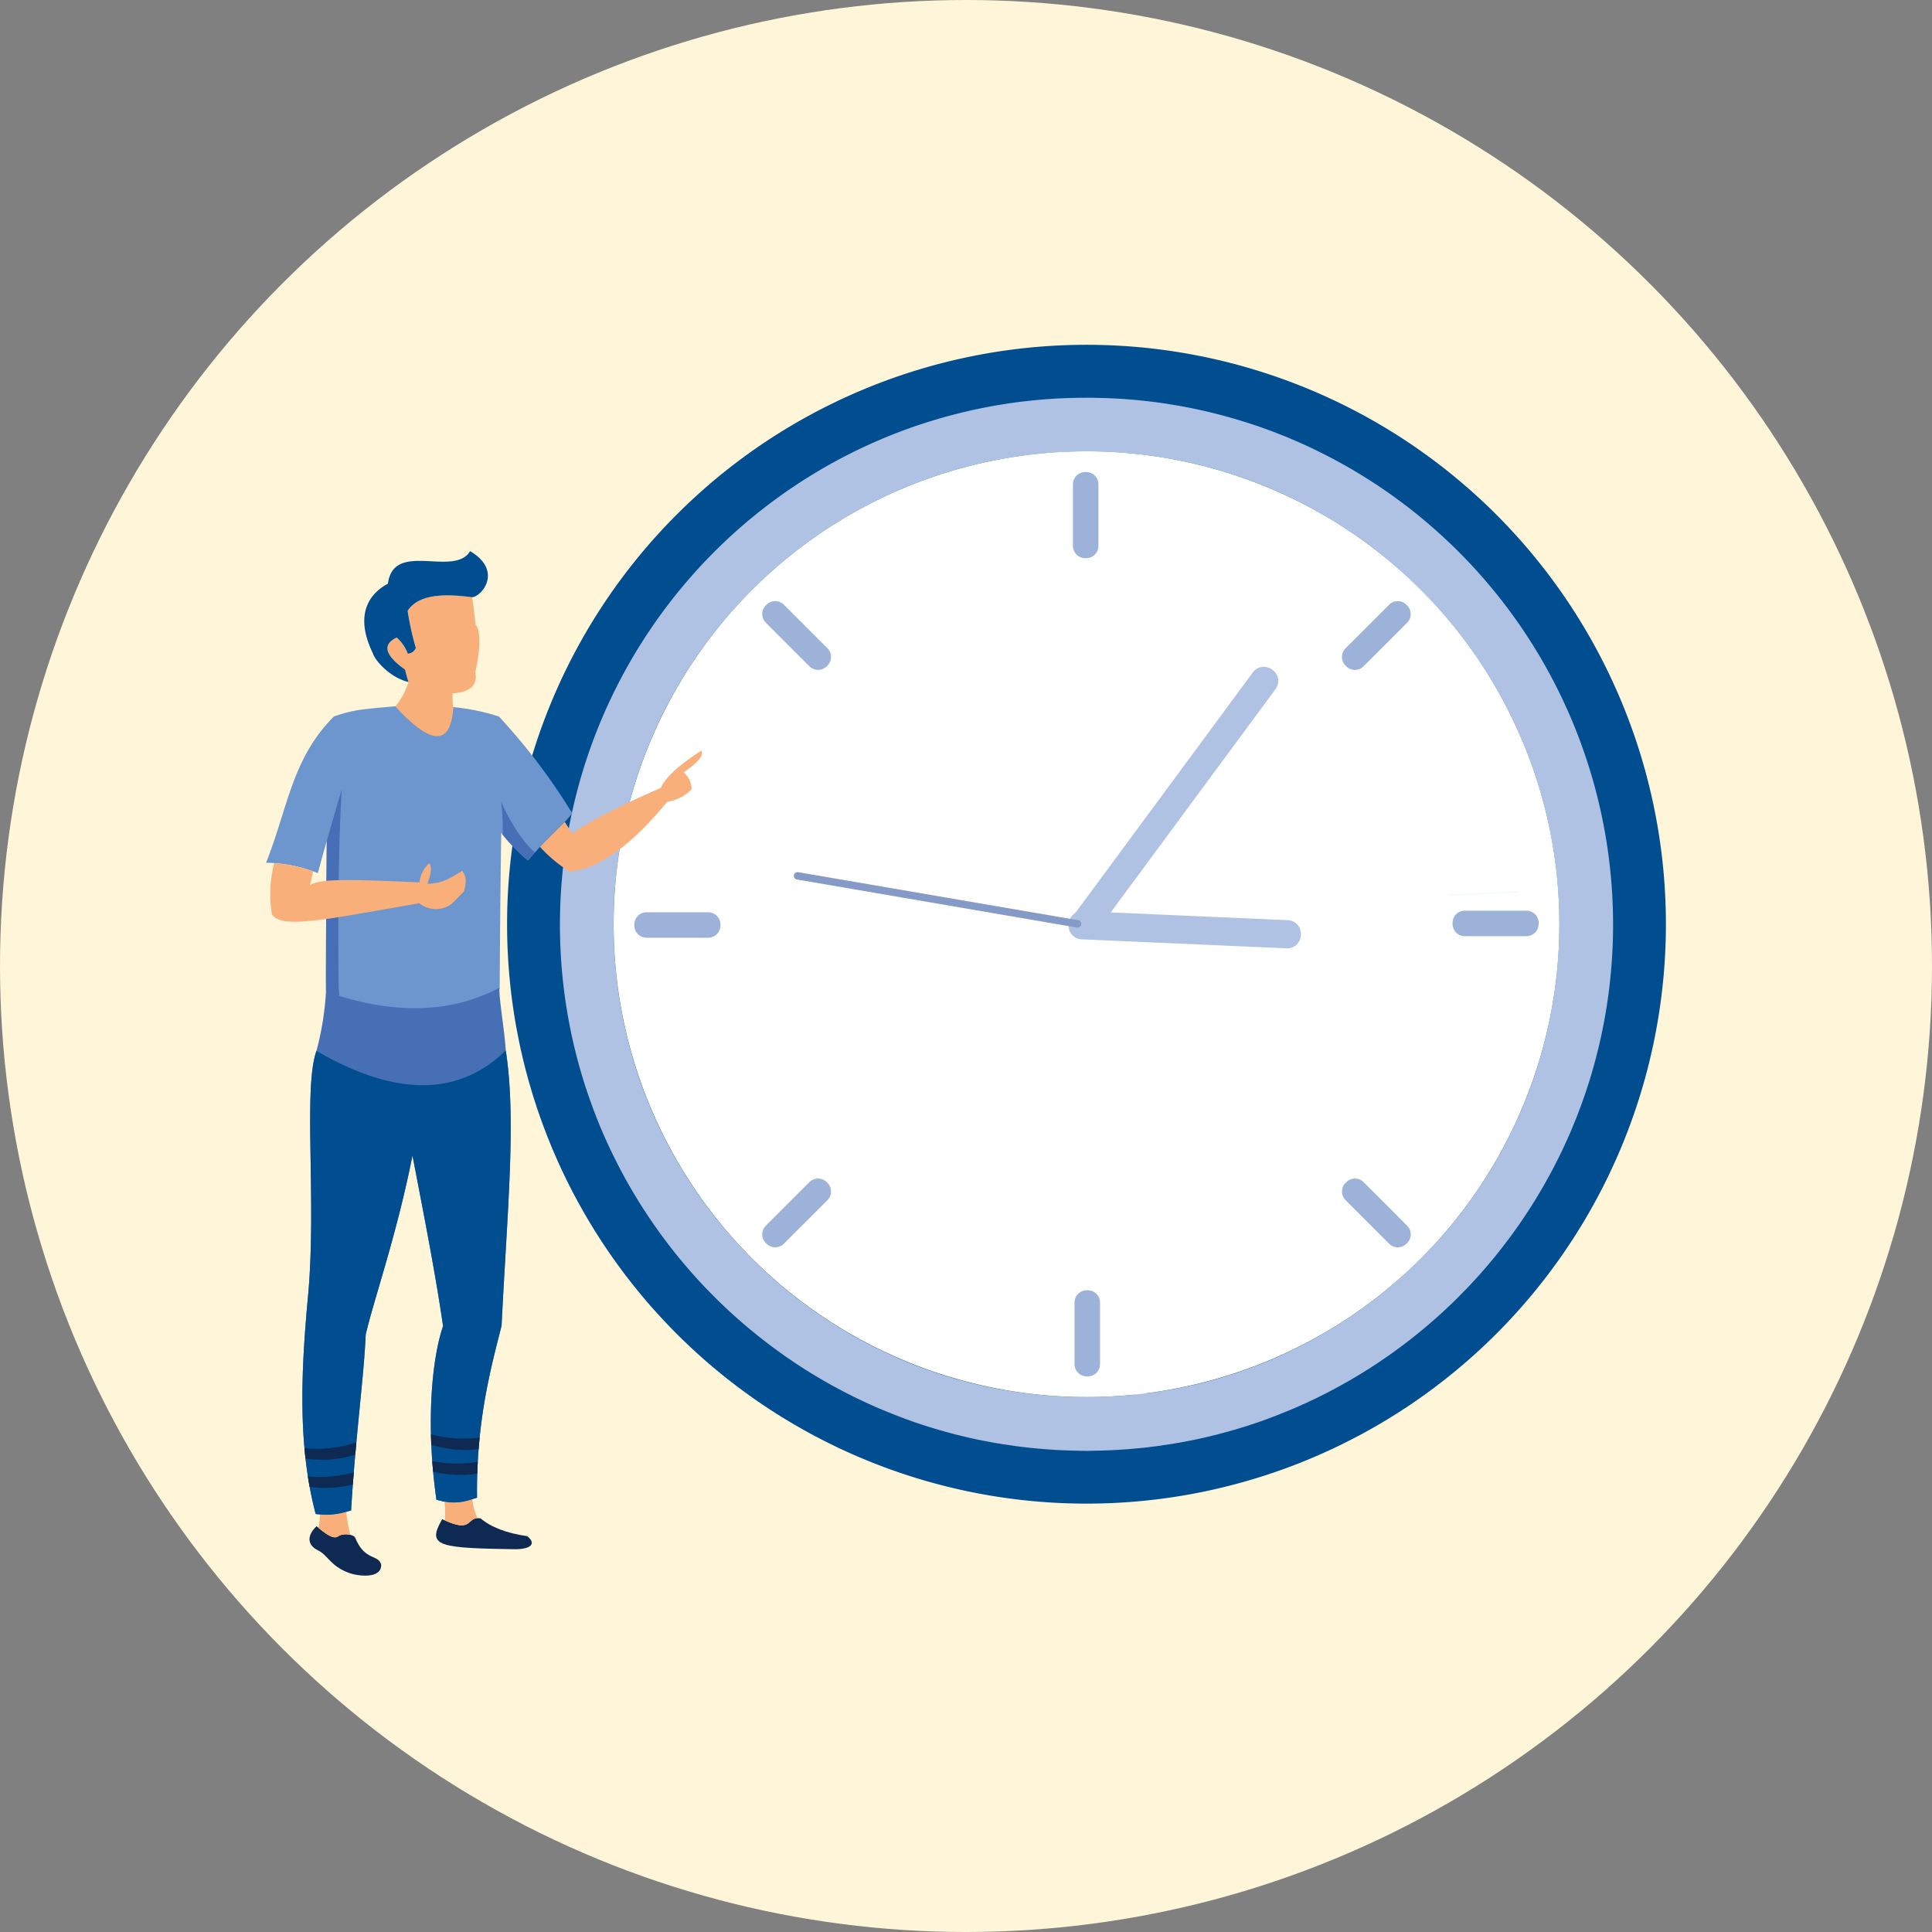
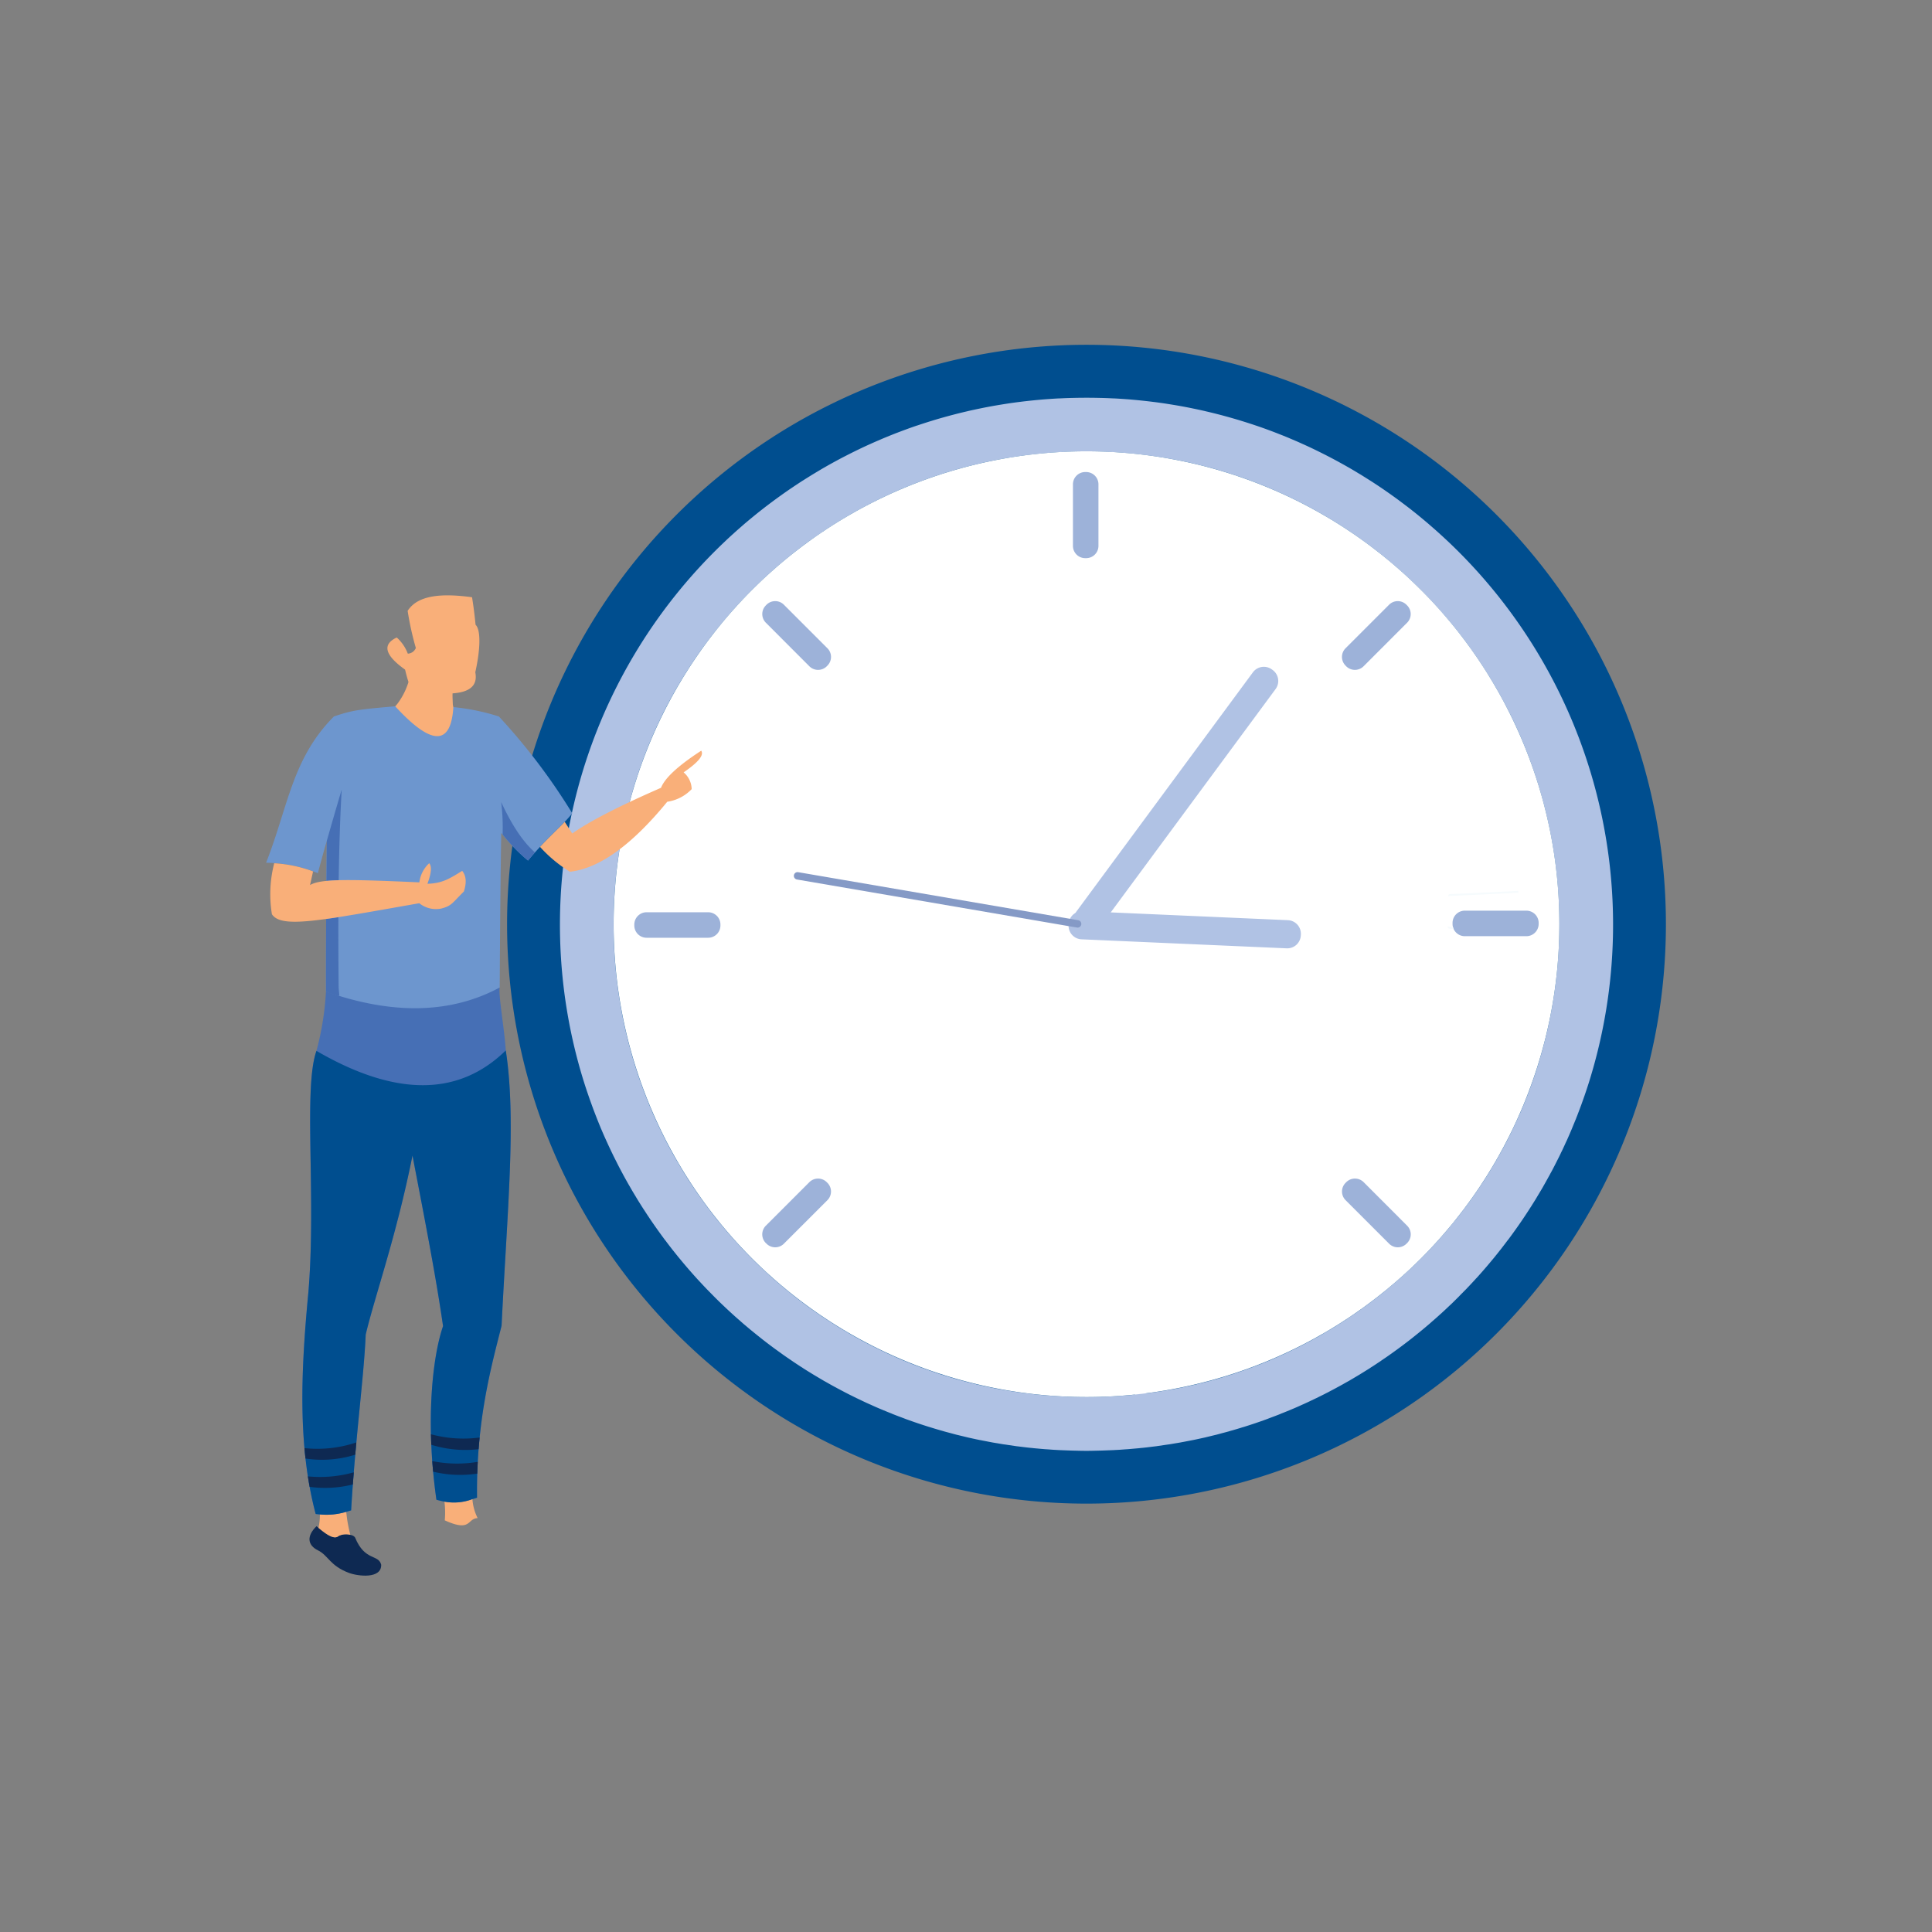
<svg xmlns="http://www.w3.org/2000/svg" width="334" height="334" viewBox="0 0 334 334">
  <rect x="0" y="0" width="334" height="334" fill="#808080" stroke="none" />
  <defs>
    <clipPath id="clip-path">
      <rect id="Rectangle_390" data-name="Rectangle 390" width="241.999" height="212.787" fill="none" />
    </clipPath>
  </defs>
  <g id="Groupe_1132" data-name="Groupe 1132" transform="translate(-269 -2001)">
-     <circle id="Ellipse_36" data-name="Ellipse 36" cx="167" cy="167" r="167" transform="translate(269 2001)" fill="#fff5d9" />
    <g id="Groupe_728" data-name="Groupe 728" transform="translate(315 2060.607)">
      <g id="Groupe_727" data-name="Groupe 727" clip-path="url(#clip-path)">
        <path id="Tracé_1142" data-name="Tracé 1142" d="M350.084,100.168A100.168,100.168,0,1,1,249.916,0,100.172,100.172,0,0,1,350.084,100.168" transform="translate(-108.085)" fill="#004e8f" fill-rule="evenodd" />
        <path id="Tracé_1143" data-name="Tracé 1143" d="M271.456,214.87c-.227,0-.453-.01-.68-.019l-1.5-.056c-.25-.009-.5-.019-.75-.038-.486-.019-.968-.057-1.449-.095-.241-.019-.481-.028-.717-.047-.571-.047-1.138-.1-1.709-.151-.137-.01-.274-.029-.415-.047-.7-.057-1.4-.151-2.1-.236-.189-.019-.378-.047-.566-.066l-1.534-.227c-.241-.038-.477-.075-.717-.1-.472-.075-.94-.161-1.407-.236-.236-.038-.472-.076-.708-.123-.515-.094-1.024-.2-1.53-.293-.179-.038-.354-.075-.529-.1-.684-.141-1.364-.292-2.044-.443l-.34-.085c-.566-.132-1.128-.273-1.69-.406l-.628-.17c-.472-.132-.944-.246-1.411-.378-.222-.066-.439-.132-.651-.189-.491-.142-.977-.284-1.463-.435-.179-.056-.354-.113-.529-.16q-1.99-.623-3.937-1.331c-.175-.066-.349-.132-.519-.2-.477-.179-.949-.349-1.421-.538-.2-.075-.4-.151-.6-.246-.463-.179-.921-.368-1.378-.557-.184-.075-.364-.151-.543-.226-.566-.236-1.128-.482-1.69-.746l-.184-.075c-.637-.283-1.265-.585-1.9-.888-.118-.057-.236-.113-.359-.17-.5-.246-.991-.491-1.482-.736-.175-.094-.345-.179-.515-.265-.453-.245-.9-.472-1.355-.718-.161-.094-.326-.179-.491-.264-.5-.273-.991-.548-1.478-.83l-.311-.17q-.914-.538-1.813-1.076l-.047-.028c-.566-.349-1.128-.689-1.685-1.048-.137-.095-.274-.189-.406-.264-.444-.283-.887-.586-1.322-.869l-.463-.321c-.444-.3-.887-.6-1.331-.916-.113-.085-.231-.161-.349-.255-1.123-.793-2.233-1.624-3.318-2.474-.1-.085-.213-.17-.316-.255-.43-.34-.854-.68-1.275-1.029-.142-.113-.283-.227-.42-.34-.406-.34-.807-.68-1.213-1.02-.118-.113-.241-.208-.359-.321-.5-.434-1-.869-1.492-1.322l-.024-.019c-.524-.481-1.048-.963-1.558-1.454-.056-.057-.109-.1-.16-.151-.439-.416-.869-.841-1.293-1.265-.118-.113-.236-.236-.354-.359-.373-.378-.746-.755-1.114-1.133-.118-.122-.226-.245-.344-.359-.406-.434-.812-.869-1.213-1.3l-.17-.189q-1.4-1.544-2.728-3.153l-.284-.34c-.34-.416-.679-.84-1.015-1.265-.109-.132-.217-.265-.321-.406-.34-.435-.67-.869-1-1.312-.085-.1-.17-.208-.25-.321q-1.239-1.671-2.4-3.38l-.227-.34c-.307-.453-.6-.916-.906-1.378-.1-.151-.194-.3-.293-.453-.283-.453-.562-.888-.835-1.341-.09-.151-.175-.283-.26-.434-.335-.548-.666-1.1-.982-1.662l-.056-.094c-.349-.6-.7-1.227-1.034-1.841-.052-.085-.1-.189-.151-.283-.269-.5-.543-1.01-.807-1.529-.085-.161-.17-.331-.25-.5-.231-.453-.463-.906-.68-1.359-.085-.179-.175-.359-.255-.529-.241-.51-.486-1.019-.722-1.548-.047-.095-.1-.208-.142-.312-.292-.633-.576-1.284-.849-1.935l-.052-.114c-.246-.6-.491-1.189-.727-1.794-.066-.17-.132-.34-.2-.51-.184-.481-.368-.953-.543-1.435-.071-.189-.142-.387-.212-.586-.179-.491-.349-.972-.519-1.463-.056-.17-.113-.331-.17-.5-.226-.661-.443-1.331-.651-2a91.19,91.19,0,0,1,24.462-93.248l0,0c.387-.373.783-.736,1.18-1.1l.165-.146c.482-.439.972-.873,1.463-1.3l.165-.146c.5-.434,1.005-.859,1.52-1.284l.132-.109c.529-.434,1.057-.864,1.6-1.289l.085-.066q.828-.651,1.671-1.279l.057-.043q.864-.644,1.742-1.27l.038-.028q.864-.616,1.742-1.208l.1-.066q.85-.573,1.7-1.123l.165-.1c.557-.354,1.114-.7,1.676-1.048l.2-.118c.552-.335,1.114-.67,1.676-1l.213-.118c.562-.326,1.128-.637,1.695-.949l.226-.123c.566-.307,1.138-.609,1.714-.9l.226-.118c.576-.293,1.152-.581,1.737-.864l.236-.114c.585-.283,1.175-.557,1.775-.83l.208-.09c.6-.278,1.213-.538,1.822-.8l.193-.085c.623-.26,1.246-.519,1.874-.765l.165-.066c.647-.255,1.3-.5,1.959-.746l.09-.033c.685-.25,1.374-.5,2.068-.727l.009,0c.7-.236,1.4-.463,2.105-.685l.071-.019c.684-.213,1.369-.42,2.058-.614l.123-.033c.67-.189,1.345-.373,2.025-.548l.179-.047c.656-.17,1.322-.331,1.987-.482l.222-.057q.977-.22,1.968-.425l.255-.052c.651-.132,1.308-.26,1.964-.378l.255-.047q.992-.17,1.983-.326l.264-.043c.666-.1,1.327-.193,2-.278l.264-.033c.675-.085,1.35-.16,2.025-.231l.241-.024c.689-.071,1.383-.132,2.072-.189l.208-.014c.713-.052,1.425-.1,2.143-.137l.151,0c.736-.038,1.478-.066,2.219-.085l.094,0q1.161-.028,2.323-.028t2.322.028l.095,0c.741.019,1.482.047,2.219.085l.151,0c.718.038,1.43.085,2.143.137l.208.014c.694.056,1.383.118,2.072.189l.241.024c.675.071,1.35.146,2.02.231l.274.033c.671.085,1.331.179,1.992.278l.264.043q.992.156,1.983.326l.255.047c.661.118,1.312.246,1.973.378l.245.052c.661.137,1.322.278,1.964.425l.227.057q.991.227,1.983.482l.189.047c.68.175,1.35.359,2.02.548l.122.033c.689.2,1.379.4,2.059.614l.066.019c.708.222,1.416.448,2.115.685v0c.7.231,1.388.477,2.077.727l.085.033c.661.241,1.312.491,1.954.746l.17.066c.623.245,1.256.5,1.869.765l.2.085c.614.26,1.218.519,1.822.8l.208.09c.6.273,1.19.547,1.775.83l.236.114c.576.283,1.161.571,1.737.864l.227.118c.576.293,1.142.595,1.709.9l.227.123c.566.311,1.133.623,1.7.949l.208.118c.566.326,1.133.661,1.68,1l.208.118q.835.517,1.671,1.048l.16.1c.576.368,1.142.741,1.709,1.123l.1.066c.585.4,1.161.8,1.737,1.208l.038.028c.585.415,1.171.84,1.737,1.27l.056.043c.566.42,1.123.845,1.681,1.279l.076.066c.547.425,1.076.854,1.6,1.289l.132.109c.51.425,1.02.849,1.51,1.284l.17.146c.491.425.982.859,1.463,1.3l.161.146c.4.364.793.727,1.189,1.1v0a91.157,91.157,0,0,1,24.461,93.248c-.208.67-.425,1.341-.651,2-.057.17-.113.33-.17.5-.17.491-.34.972-.519,1.463-.066.2-.142.4-.217.586-.17.481-.359.953-.538,1.435-.066.17-.142.34-.2.51-.245.6-.491,1.189-.737,1.794l-.047.114c-.274.651-.557,1.3-.84,1.935-.056.1-.1.217-.151.312-.236.519-.472,1.038-.717,1.548-.095.17-.17.349-.255.529-.217.453-.453.906-.68,1.359-.085.17-.17.34-.255.5-.264.519-.529,1.029-.812,1.529a2.665,2.665,0,0,1-.151.283c-.34.614-.68,1.237-1.029,1.841l-.047.094c-.33.566-.661,1.114-.991,1.662-.085.151-.17.283-.255.434-.284.453-.557.888-.84,1.341-.1.151-.2.3-.292.453-.3.462-.6.925-.906,1.378l-.227.34q-1.161,1.713-2.4,3.38c-.085.113-.17.217-.255.321-.331.443-.661.878-1,1.312-.1.141-.217.273-.321.406-.331.425-.67.849-1.01,1.265l-.283.34c-.888,1.076-1.794,2.124-2.728,3.153a1.128,1.128,0,0,0-.179.189c-.4.434-.8.869-1.209,1.3-.113.114-.227.236-.34.359-.378.378-.746.755-1.123,1.133-.113.123-.226.246-.349.359-.425.425-.85.85-1.284,1.265-.057.047-.113.094-.17.151-.51.491-1.039.982-1.558,1.454l-.028.019c-.491.453-.982.888-1.492,1.322-.113.113-.236.208-.359.321-.4.34-.8.68-1.208,1.02-.132.113-.283.226-.415.34-.425.349-.85.689-1.275,1.029-.1.085-.217.17-.321.255-1.086.85-2.2,1.68-3.314,2.474-.123.094-.246.17-.359.255-.434.312-.888.614-1.331.916l-.463.321c-.434.283-.869.585-1.322.869-.132.075-.264.17-.4.264-.566.349-1.123.7-1.69,1.048l-.047.028c-.595.359-1.208.718-1.813,1.076l-.312.17c-.491.283-.982.557-1.482.83-.161.085-.321.17-.491.264-.444.246-.9.472-1.35.718-.17.085-.349.17-.519.265-.491.245-.982.491-1.482.736-.123.056-.236.113-.359.17-.633.3-1.256.6-1.9.888l-.18.075c-.557.264-1.123.51-1.69.746l-.538.226c-.462.189-.916.378-1.388.557a5.707,5.707,0,0,1-.6.246c-.472.189-.944.359-1.416.538-.17.066-.34.132-.519.2q-1.94.708-3.937,1.331c-.17.047-.359.1-.529.16-.491.151-.972.293-1.463.435-.218.056-.435.122-.652.189-.472.132-.944.245-1.416.378l-.623.17c-.566.132-1.124.274-1.69.406l-.339.085c-.68.151-1.36.3-2.049.443-.17.028-.34.066-.519.1-.51.095-1.02.2-1.539.293-.227.047-.472.085-.7.123-.472.075-.944.161-1.406.236-.236.028-.482.066-.727.1l-1.529.227c-.189.019-.378.047-.566.066-.694.085-1.4.179-2.1.236-.142.019-.279.038-.415.047-.566.047-1.138.1-1.709.151-.236.019-.477.028-.713.047-.486.038-.968.076-1.454.095-.25.019-.5.028-.751.038l-1.492.056c-.231.009-.458.019-.684.019-.718.019-1.435.038-2.157.038s-1.44-.019-2.157-.038m75.957-126.2c-.066-.142-.132-.278-.2-.416-.519-1.076-1.067-2.138-1.633-3.181-.075-.142-.151-.283-.226-.42-.227-.411-.453-.817-.68-1.222-.076-.123-.142-.246-.208-.373-.3-.51-.6-1.015-.906-1.52-.057-.085-.1-.175-.151-.26-.265-.42-.529-.835-.793-1.251-.094-.146-.179-.293-.283-.439-.255-.4-.51-.8-.784-1.2-.066-.1-.122-.2-.2-.293-.321-.481-.652-.958-.982-1.426l-.283-.382c-.245-.363-.51-.722-.774-1.076-.113-.142-.208-.288-.321-.425-.34-.463-.7-.921-1.057-1.374l-.095-.118c-.321-.415-.661-.826-.991-1.237-.123-.151-.245-.3-.368-.448-.264-.321-.538-.637-.812-.958-.113-.132-.227-.269-.349-.406-.368-.42-.746-.84-1.114-1.26-.1-.118-.217-.231-.331-.349-.283-.316-.566-.628-.868-.935-.142-.151-.283-.3-.425-.448-.3-.316-.613-.633-.916-.944L331.353,66c-.4-.392-.793-.783-1.2-1.166-.132-.137-.283-.269-.415-.4-.3-.274-.585-.548-.887-.817-.151-.142-.3-.278-.453-.416-.406-.373-.831-.746-1.246-1.109-.075-.071-.17-.146-.255-.217-.349-.307-.717-.609-1.076-.911l-.482-.4c-.311-.25-.623-.5-.944-.755-.142-.118-.293-.236-.435-.354-.434-.34-.878-.68-1.322-1.005-.151-.113-.3-.222-.443-.335-.331-.236-.652-.472-.973-.708-.18-.127-.359-.25-.529-.378-.368-.255-.736-.51-1.095-.76-.113-.075-.227-.156-.34-.231-.472-.312-.935-.618-1.407-.92-.161-.109-.331-.217-.5-.321q-.51-.326-1.02-.637c-.17-.109-.349-.212-.519-.316-.481-.293-.972-.581-1.454-.864-.1-.056-.217-.113-.312-.175-.4-.231-.812-.453-1.209-.675-.189-.1-.378-.2-.566-.3-.359-.2-.737-.4-1.1-.59-.16-.08-.311-.156-.462-.236-.51-.26-1.01-.51-1.52-.755-.161-.076-.312-.151-.472-.227-.387-.179-.765-.363-1.161-.538-.17-.08-.359-.165-.538-.245-.443-.2-.9-.4-1.35-.59-.095-.042-.189-.085-.283-.123q-.793-.333-1.586-.651c-.189-.071-.359-.142-.548-.213-.4-.156-.793-.3-1.19-.448-.17-.066-.34-.132-.519-.194-.538-.2-1.086-.392-1.633-.576-.113-.043-.245-.08-.359-.118-.453-.151-.906-.3-1.359-.444-.189-.056-.378-.118-.566-.175-.435-.132-.869-.264-1.3-.387-.151-.047-.284-.085-.435-.127-.566-.16-1.133-.316-1.7-.458-.151-.042-.312-.08-.472-.118-.434-.113-.888-.222-1.331-.326-.179-.043-.359-.09-.538-.127-.538-.123-1.076-.241-1.605-.354-.056-.009-.113-.024-.179-.033-.585-.123-1.18-.231-1.766-.34-.17-.028-.359-.061-.529-.095-.453-.08-.906-.151-1.369-.222-.161-.028-.331-.056-.5-.08-.6-.09-1.194-.174-1.8-.255-.113-.014-.222-.023-.335-.038-.51-.061-1.015-.118-1.524-.175l-.538-.057c-.51-.047-1.02-.09-1.529-.132-.118-.009-.231-.024-.349-.028-.614-.047-1.232-.085-1.846-.118-.165-.009-.326-.014-.491-.024q-.722-.035-1.445-.056l-.534-.014c-.628-.009-1.26-.024-1.893-.024s-1.26.009-1.893.024l-.533.014q-.722.021-1.445.056c-.161.009-.325.014-.491.024-.614.033-1.232.071-1.846.118-.118,0-.231.019-.349.028-.51.043-1.02.085-1.525.132l-.543.057c-.51.052-1.015.113-1.525.175-.113.014-.222.023-.34.038-.6.08-1.2.165-1.794.255-.166.024-.335.052-.5.08-.453.071-.911.142-1.364.222-.175.033-.359.066-.534.095-.595.109-1.185.217-1.77.34l-.165.033c-.543.113-1.076.231-1.614.354-.179.038-.359.085-.543.127q-.666.156-1.331.326c-.156.038-.312.076-.467.118-.566.142-1.133.3-1.7.458-.142.043-.283.08-.43.127-.434.123-.869.255-1.308.387-.189.057-.378.118-.566.175-.448.146-.9.293-1.355.444-.118.038-.241.076-.359.118-.548.184-1.09.378-1.633.576-.175.061-.349.128-.524.194-.4.146-.793.293-1.185.448-.184.071-.364.142-.543.213-.534.212-1.067.43-1.6.651-.09.038-.179.08-.274.123-.453.189-.906.387-1.355.59-.179.08-.363.165-.543.245-.387.175-.769.359-1.152.538-.161.076-.321.151-.477.227-.51.245-1.015.5-1.52.755-.151.08-.307.156-.462.236-.368.193-.736.392-1.11.59-.184.1-.373.2-.557.3-.406.222-.807.444-1.213.675-.1.061-.208.118-.312.175-.486.283-.972.571-1.454.864-.174.1-.344.208-.514.316-.344.208-.684.42-1.024.637-.166.1-.335.212-.5.321q-.708.453-1.4.92c-.113.075-.227.156-.34.231-.363.25-.732.505-1.1.76L226,57.4c-.326.236-.647.472-.973.708-.146.113-.3.222-.443.335-.444.326-.883.666-1.317,1.005-.146.118-.3.236-.444.354-.316.25-.628.505-.939.755l-.482.4c-.359.3-.718.6-1.076.911-.085.071-.17.146-.255.217-.425.364-.84.736-1.251,1.109-.156.137-.307.278-.453.416-.3.269-.585.543-.878.817-.142.132-.278.264-.425.4-.4.382-.8.774-1.194,1.166-.1.1-.2.208-.307.312-.307.312-.613.628-.92.944-.142.146-.283.3-.425.448-.3.307-.585.618-.873.935-.109.118-.217.231-.326.349-.378.42-.746.84-1.114,1.26l-.349.406c-.274.321-.543.637-.807.958-.127.146-.25.3-.373.448-.335.411-.665.821-1,1.237l-.095.118c-.359.453-.708.911-1.053,1.374-.1.137-.212.283-.316.425-.264.354-.529.713-.788,1.076-.09.127-.184.255-.274.382-.331.467-.661.944-.987,1.426-.066.095-.132.194-.194.293-.269.4-.533.8-.788,1.2-.095.146-.189.293-.288.439-.26.415-.519.831-.774,1.251-.052.085-.109.175-.165.26-.3.5-.6,1.01-.9,1.52-.071.127-.142.25-.213.373-.231.406-.458.812-.68,1.222-.08.137-.156.278-.231.42q-.85,1.565-1.629,3.181c-.066.137-.132.274-.2.416a82.01,82.01,0,0,0-3.7,61.276c.056.161.113.321.165.482.146.425.3.85.448,1.265.071.189.137.378.208.566.151.415.307.831.467,1.227l.2.51c.212.548.439,1.1.67,1.643l.019.047,0,.009c.236.557.477,1.114.722,1.662l.241.51c.175.387.354.774.534,1.152.094.2.189.4.288.585.175.378.359.737.538,1.1.095.189.184.368.279.547.25.491.51.982.769,1.463l.095.179c.279.51.557,1,.845,1.51.1.179.212.359.321.548.2.34.4.68.6,1.02.118.189.231.387.354.586.2.33.411.661.623,1,.113.179.231.359.344.548.283.425.562.85.85,1.284l.222.321c.3.453.6.888.916,1.322.123.189.255.359.382.538.222.311.449.613.675.935.141.189.288.378.43.566.226.3.458.6.684.9.142.179.283.359.42.538.292.378.59.736.892,1.1.132.16.274.33.411.5.307.368.614.736.93,1.1.156.189.316.359.472.548.241.264.477.529.718.8.165.189.335.368.5.557.245.264.5.538.746.8.16.17.326.349.486.51.321.34.651.671.982,1.01.151.151.307.3.462.463.335.331.675.67,1.02.991.179.17.359.34.543.51.255.245.51.481.769.717.189.18.383.359.571.529.264.236.533.472.8.708.179.161.359.312.543.472.349.3.7.595,1.058.9.179.151.354.293.529.434.368.3.736.6,1.1.888.189.151.382.3.576.453.279.217.566.434.85.651.2.161.411.312.614.463.293.208.58.425.873.632.193.142.387.274.585.425.378.264.765.528,1.157.793.179.132.364.246.548.378.4.264.8.529,1.2.783.2.123.4.255.6.387.307.189.613.387.925.576.217.132.434.265.647.387l.949.566c.2.113.406.246.609.359.425.246.849.472,1.279.708.161.095.326.179.491.274.444.236.892.472,1.34.7.2.113.406.208.614.311.33.17.67.34,1.01.5.222.113.444.217.666.321.345.17.694.34,1.043.491.2.095.4.189.6.274.486.217.977.434,1.468.652l.321.132c.505.208,1.01.415,1.52.623l.6.226c.373.151.751.283,1.123.435.217.075.434.151.656.226.373.142.751.274,1.124.4.208.076.415.151.618.217.519.179,1.043.349,1.563.51l.3.085c.534.17,1.072.34,1.61.491l.614.17c.4.1.793.208,1.189.321l.661.17c.406.095.817.2,1.223.3.2.038.4.094.595.132.576.132,1.157.264,1.742.378l.066.019.047.009c.59.123,1.185.236,1.775.34.2.028.4.066.6.1.425.075.845.142,1.275.208.217.038.444.075.665.1.425.066.854.123,1.279.179.2.028.4.057.6.075.623.076,1.251.151,1.879.217s1.256.123,1.888.17c.2.009.4.028.595.038.439.028.883.066,1.322.085.231.019.458.028.684.038l1.336.057c.2,0,.4,0,.6.009.642.019,1.284.028,1.931.028s1.288-.009,1.931-.028c.2-.009.4-.009.6-.009l1.331-.057c.227-.009.453-.019.68-.038.444-.019.888-.057,1.327-.085.2-.009.4-.028.6-.038.632-.047,1.265-.1,1.888-.17h0ZM280.08,205.363c.632-.047,1.265-.1,1.888-.17Zm3.767-.387c.2-.019.4-.047.595-.075.435-.057.859-.114,1.284-.179.226-.028.453-.066.67-.1.425-.066.84-.132,1.275-.208.189-.038.4-.076.595-.1.595-.1,1.18-.217,1.765-.34l.056-.009.076-.019c.576-.114,1.152-.246,1.737-.378.189-.038.4-.094.585-.132.415-.1.821-.208,1.227-.3.226-.056.434-.113.661-.17.4-.113.793-.217,1.189-.321.208-.057.415-.113.613-.17.538-.151,1.076-.321,1.615-.491l.293-.085c.519-.161,1.047-.331,1.557-.51.208-.066.415-.141.623-.217.378-.123.755-.255,1.124-.4.217-.075.443-.151.651-.226.378-.151.755-.284,1.133-.435l.595-.226c.51-.208,1.01-.415,1.52-.623l.321-.132,1.472-.652c.189-.085.4-.179.6-.274.349-.151.7-.321,1.048-.491.217-.1.434-.208.661-.321.34-.161.679-.331,1.02-.5.2-.1.4-.2.6-.311.453-.227.9-.463,1.341-.7.17-.094.331-.179.491-.274.434-.236.85-.462,1.284-.708.2-.113.4-.245.6-.359.321-.189.632-.378.944-.566.227-.123.434-.255.651-.387.312-.189.614-.387.925-.576.2-.132.406-.264.6-.387.406-.255.8-.519,1.2-.783.189-.132.368-.245.548-.378l1.161-.793c.2-.142.387-.284.576-.425.3-.208.585-.425.878-.632.2-.151.406-.3.614-.463l.85-.651c.189-.151.378-.3.576-.453.368-.283.737-.585,1.1-.888.17-.142.359-.283.529-.434.359-.3.708-.595,1.058-.9.189-.161.359-.312.548-.472l.793-.708c.2-.17.387-.349.576-.529.255-.236.519-.472.765-.717.189-.17.368-.34.548-.51.34-.321.68-.661,1.02-.991.151-.161.3-.312.463-.463.33-.34.661-.67.982-1.01.161-.161.331-.34.482-.51.255-.264.51-.538.755-.8l.5-.557c.236-.274.482-.538.708-.8.17-.189.321-.359.481-.548.312-.359.623-.727.935-1.1.132-.17.264-.34.406-.5.293-.368.595-.727.9-1.1.132-.179.274-.359.415-.538.227-.293.453-.595.68-.9.151-.189.293-.378.434-.566.227-.321.453-.623.68-.935.123-.179.255-.349.378-.538.312-.434.614-.869.916-1.322l.217-.321c.293-.434.576-.859.85-1.284.113-.189.236-.368.349-.548.208-.34.425-.67.623-1,.123-.2.236-.4.349-.586.208-.34.415-.68.6-1.02.113-.189.227-.368.321-.548.293-.51.566-1,.85-1.51l.094-.179c.264-.481.519-.972.774-1.463.094-.17.179-.359.264-.547.189-.359.378-.718.548-1.1.095-.189.189-.387.283-.585.189-.378.359-.765.538-1.152.085-.17.161-.34.236-.51.245-.548.491-1.1.727-1.662l.009-.009.019-.047c.227-.548.453-1.1.67-1.643l.2-.51c.151-.4.312-.812.472-1.227.056-.189.132-.378.2-.566.16-.415.3-.84.443-1.265l.17-.482a82.01,82.01,0,0,0-3.7-61.276Zm64.359-47.62c.245-.548.491-1.1.727-1.662Z" transform="translate(-131.782 -23.696)" fill="#b0c2e4" fill-rule="evenodd" />
        <path id="Tracé_1144" data-name="Tracé 1144" d="M379.449,147.954A81.749,81.749,0,1,1,297.7,66.2a81.752,81.752,0,0,1,81.749,81.749" transform="translate(-155.87 -47.786)" fill="#fff" fill-rule="evenodd" />
        <path id="Tracé_1145" data-name="Tracé 1145" d="M503.651,93.953h-.161a2.12,2.12,0,0,1-2.124-2.119V81.189a2.124,2.124,0,0,1,2.124-2.124h.161a2.127,2.127,0,0,1,2.124,2.124V91.834a2.123,2.123,0,0,1-2.124,2.119" transform="translate(-361.877 -57.068)" fill="#9db2d9" fill-rule="evenodd" />
        <path id="Tracé_1146" data-name="Tracé 1146" d="M243.7,354.016v.165a2.12,2.12,0,0,1-2.124,2.119h-10.64a2.12,2.12,0,0,1-2.124-2.119v-.165a2.124,2.124,0,0,1,2.124-2.124h10.64a2.124,2.124,0,0,1,2.124,2.124m141.453-.274v.165a2.127,2.127,0,0,1-2.124,2.124H372.39a2.121,2.121,0,0,1-2.124-2.124v-.165a2.118,2.118,0,0,1,2.124-2.124h10.64a2.124,2.124,0,0,1,2.124,2.124" transform="translate(-165.153 -253.791)" fill="#9db2d9" fill-rule="evenodd" />
        <path id="Tracé_1147" data-name="Tracé 1147" d="M319.582,170.417l-.113.118a2.126,2.126,0,0,1-3.007,0l-7.52-7.529a2.119,2.119,0,0,1,0-3l.109-.113a2.125,2.125,0,0,1,3.007,0l7.524,7.524a2.12,2.12,0,0,1,0,3M419.8,270.245l-.113.113a2.12,2.12,0,0,1-3,0l-7.524-7.524a2.12,2.12,0,0,1,0-3l.113-.113a2.131,2.131,0,0,1,3.011,0l7.515,7.524a2.119,2.119,0,0,1,0,3" transform="translate(-222.539 -114.956)" fill="#9db2d9" fill-rule="evenodd" />
        <path id="Tracé_1148" data-name="Tracé 1148" d="M409.156,170.417l.113.118a2.12,2.12,0,0,0,3,0l7.524-7.529a2.119,2.119,0,0,0,0-3l-.113-.113a2.12,2.12,0,0,0-3,0l-7.524,7.524a2.12,2.12,0,0,0,0,3M308.941,270.245l.113.113a2.12,2.12,0,0,0,3,0l7.524-7.524a2.12,2.12,0,0,0,0-3l-.113-.113a2.126,2.126,0,0,0-3.007,0l-7.524,7.524a2.124,2.124,0,0,0,0,3" transform="translate(-222.538 -114.956)" fill="#9db2d9" fill-rule="evenodd" />
-         <path id="Tracé_1149" data-name="Tracé 1149" d="M504.635,602.394h-.161a2.125,2.125,0,0,1-2.124-2.124V589.621a2.117,2.117,0,0,1,2.124-2.115h.161a2.116,2.116,0,0,1,2.124,2.115V600.27a2.124,2.124,0,0,1-2.124,2.124" transform="translate(-362.587 -424.051)" fill="#9db2d9" fill-rule="evenodd" />
        <path id="Tracé_1150" data-name="Tracé 1150" d="M503.087,245.725l-.146-.1a2.348,2.348,0,0,1-.491-3.28l30.475-41.3a2.352,2.352,0,0,1,3.285-.5l.151.109a2.348,2.348,0,0,1,.491,3.276l-30.485,41.3a2.348,2.348,0,0,1-3.28.491" transform="translate(-362.328 -144.419)" fill="#b0c2e4" fill-rule="evenodd" />
        <path id="Tracé_1151" data-name="Tracé 1151" d="M498.661,354.341l0-.179a2.355,2.355,0,0,1,2.45-2.242l35.465,1.558a2.347,2.347,0,0,1,2.237,2.45l-.01.175a2.343,2.343,0,0,1-2.445,2.242l-35.46-1.558a2.338,2.338,0,0,1-2.242-2.445" transform="translate(-359.922 -254.007)" fill="#b0c2e4" fill-rule="evenodd" />
        <path id="Tracé_1152" data-name="Tracé 1152" d="M328.415,328.935l48.446,8.313a.642.642,0,0,0,.217-1.265l-48.446-8.313a.642.642,0,0,0-.217,1.265" transform="translate(-236.658 -236.499)" fill="#859ac6" fill-rule="evenodd" />
        <path id="Tracé_1153" data-name="Tracé 1153" d="M735.266,361.8c-.283-.028-.519-.047-.727-.066a.315.315,0,0,1-.293-.345.152.152,0,0,1,.019-.066.664.664,0,0,0,.3.09c.17.019.359.033.585.052a3.407,3.407,0,0,0,.113.335" transform="translate(-529.964 -260.797)" fill="#f6fbfd" fill-rule="evenodd" />
        <path id="Tracé_1154" data-name="Tracé 1154" d="M734.5,340.271a.186.186,0,0,0-.009-.066.318.318,0,0,1,.312-.33c1.85-.08,6.93-.3,11.8-.557l.056.316c-4.89.255-9.988.481-11.848.562a.884.884,0,0,0-.312.075" transform="translate(-530.139 -244.913)" fill="#f6fbfd" fill-rule="evenodd" />
        <path id="Tracé_1155" data-name="Tracé 1155" d="M74.552,175.742c.911.066,1.789-1.067,2.044-1.407a12.282,12.282,0,0,0,1.832-3.654c-.189-.566-.383-1.279-.59-2.143q-5.268-3.753-1.44-5.551a7.064,7.064,0,0,1,1.912,2.794A1.576,1.576,0,0,0,79.7,164.8a50.813,50.813,0,0,1-1.416-6.42c1.728-2.7,5.773-3.083,11.131-2.351q.368,2.238.609,4.754c.949.916.826,4.31-.047,8.218q.659,3.342-3.927,3.644c-.028.538.019,1.152.028,1.529.01.34.019,1.01.359,1.109l.566.151c-.056,7.954-3.937,9.479-12.448.307" transform="translate(-53.81 -112.385)" fill="#f9af79" fill-rule="evenodd" />
-         <path id="Tracé_1156" data-name="Tracé 1156" d="M79.634,136.178c-5.358-.732-9.4-.344-11.131,2.351a49.986,49.986,0,0,0,1.416,6.42,1.584,1.584,0,0,1-1.388.982,7.064,7.064,0,0,0-1.912-2.794q-3.824,1.8,1.44,5.551c.208.864.4,1.577.59,2.143-3.153-.746-5.8-3.71-6.17-4.994C58.8,138.222,62.9,135,65.1,133.828c.968-7.548,11.452-1.024,14.209-5.627,5.769,3.455,1.94,7.907.321,7.977" transform="translate(-44.033 -92.533)" fill="#004e8f" fill-rule="evenodd" />
        <path id="Tracé_1157" data-name="Tracé 1157" d="M33.808,742.18c-3.323-1.227-3.592-3.031-5.386-3.909s-2.016-2.464-.25-4.173c1.307,1.1,2.922,2.436,3.781,1.718.571-.472,2.511-.434,2.893.255,1.69,4.126,4.041,2.823,4.508,4.692.052,2.492-4.022,1.983-5.547,1.416" transform="translate(-19.453 -529.859)" fill="#0e2952" fill-rule="evenodd" />
-         <path id="Tracé_1158" data-name="Tracé 1158" d="M119.424,734.462c-5.858-.1-10.234-.179-12.259-.85-2.185-.718-1.732-2.115-.477-4.352,5.523,2.662,4.046-.548,6.632-.142,1.813,1.529,4.5,2.568,8.062,3.078,1.506,1.171.892,2.209-1.959,2.266" transform="translate(-76.246 -526.238)" fill="#0e2952" fill-rule="evenodd" />
        <path id="Tracé_1159" data-name="Tracé 1159" d="M40.251,226.383a38.087,38.087,0,0,0-7.874-1.619q-.637,10.111-10.059-.142c-6.047.534-7.232.618-10.588,1.761C4.466,233.662,3.8,242.069,0,251.67a24.777,24.777,0,0,1,8.95,1.8q.921-3.448,1.539-5.561-.17,19-.132,26.033c13.9,5.778,25.353,3.8,30.031-.7q.1-16.888.269-26.732a30.986,30.986,0,0,0,4.626,4.782c3.4-4.1,5.716-5.75,7.647-8.171a106.065,106.065,0,0,0-12.679-16.734" transform="translate(0 -162.128)" fill="#6d96ce" fill-rule="evenodd" />
        <path id="Tracé_1160" data-name="Tracé 1160" d="M191.139,258.618q-10.954,4.78-15.342,7.9l-1.3-2.015c-1.208,1.265-2.587,2.511-4.272,4.324a23.515,23.515,0,0,0,5.169,4.3q7.612-.85,16.828-12.1a7.294,7.294,0,0,0,4.22-2.181,3.9,3.9,0,0,0-1.392-2.9q3.824-2.613,3.04-3.743-5.983,3.887-6.953,6.424" transform="translate(-122.867 -182.029)" fill="#f9af79" fill-rule="evenodd" />
        <path id="Tracé_1161" data-name="Tracé 1161" d="M56.666,399.363c-.274,1.1.864,7.52,1.048,10.881,1.85,11.971.264,27.558-.727,47.6-1.784,7.062-4.409,16.474-4.239,29.72-3.1,1-4.225,1.1-7.024.349-1.959-13.821-.623-24.9,1.147-30.013-1.133-7.892-2.823-16.739-5.287-29.493-2.771,13.9-6.481,24.216-8.086,30.947-.316,7.515-1.766,17.636-2.521,30.4a12.433,12.433,0,0,1-6.127.623c-3.1-11.726-2.577-24.48-1.265-38.273,1.4-16.578-.906-35.29,1.4-41.785a50.059,50.059,0,0,0,1.647-10.253q17.4,6.089,30.031-.7" transform="translate(-16.278 -288.253)" fill="#466fb5" fill-rule="evenodd" />
        <path id="Tracé_1162" data-name="Tracé 1162" d="M39.347,298.368c-.746.118-1.449.217-2.11.312q-.05,8.376-.028,12.552a8.7,8.7,0,0,0,2.3.755c0-.359-.109-1.19-.114-1.544q-.063-6.4-.047-12.075m33.987-11.192q-3.066-2.684-5.844-8.714a35.633,35.633,0,0,1,.25,5.618,30.115,30.115,0,0,0,4.395,4.5c.415-.5.817-.968,1.2-1.4m-33.407-10.89q-1.353,4.567-2.587,8.912-.028,3.675-.057,6.9c.595-.056,1.293-.1,2.119-.118q.128-8.915.524-15.691" transform="translate(-26.852 -199.418)" fill="#466fb5" fill-rule="evenodd" />
        <path id="Tracé_1163" data-name="Tracé 1163" d="M3.3,322.135a21.365,21.365,0,0,0-.4,8.813c1.652,2.516,8.317,1.109,25.481-1.9a4.578,4.578,0,0,0,3.819.916c1.8-.472,1.884-.963,3.894-2.955.491-1.553.392-2.733-.3-3.555-2.266,1.4-3.455,2.148-6.009,2.233q1.02-2.747.307-3.555a5.392,5.392,0,0,0-1.7,3.309c-13.529-.618-17.1-.533-18.9.458q.3-1.338.524-2.351A22.839,22.839,0,0,0,3.3,322.135" transform="translate(-1.893 -232.507)" fill="#f9af79" fill-rule="evenodd" />
        <path id="Tracé_1164" data-name="Tracé 1164" d="M54.334,717.7a15.1,15.1,0,0,1,.057,3.238c4.621,2.105,3.833-.321,5.683-.387a8.731,8.731,0,0,1-.906-3.285,8.937,8.937,0,0,1-4.834.434M32.8,719.911a9.656,9.656,0,0,1-.245,2.323c1.237,1.02,2.658,2.1,3.441,1.435a2.9,2.9,0,0,1,2.068-.227,25.173,25.173,0,0,1-.708-3.984,11.588,11.588,0,0,1-4.555.453" transform="translate(-23.5 -517.711)" fill="#f9af79" fill-rule="evenodd" />
        <path id="Tracé_1165" data-name="Tracé 1165" d="M57.714,438.471q-12.235,11.981-32.727.075c-2.308,6.5,0,25.207-1.4,41.786-1.312,13.793-1.832,26.548,1.265,38.273.255.038.5.057.732.076a11.589,11.589,0,0,0,4.555-.453c.269-.076.548-.16.84-.245.755-12.764,2.2-22.885,2.521-30.4,1.605-6.731,5.315-17.05,8.086-30.947,2.464,12.755,4.154,21.6,5.287,29.493-1.77,5.117-3.106,16.191-1.147,30.013.51.142.963.245,1.388.33a9.03,9.03,0,0,0,4.834-.434c.255-.076.519-.151.8-.246-.17-13.245,2.455-22.658,4.239-29.72.991-20.043,2.577-35.63.727-47.6" transform="translate(-16.278 -316.48)" fill="#004e8f" fill-rule="evenodd" />
        <path id="Tracé_1166" data-name="Tracé 1166" d="M45.769,678.776a19.9,19.9,0,0,0,8.176.765c.052-.679.113-1.359.179-2.02a21.41,21.41,0,0,1-8.416-.566c.014.6.033,1.209.061,1.822m-21.747,2.379a19.138,19.138,0,0,0,8.6-.67c.061-.718.127-1.416.189-2.115a21.152,21.152,0,0,1-8.974.982c.057.6.118,1.209.184,1.8m8.18,4.484c.052-.7.109-1.4.165-2.1a21.46,21.46,0,0,1-7.935.7c.095.6.194,1.209.307,1.813a19.659,19.659,0,0,0,7.463-.415m21.6-3.909a21.45,21.45,0,0,1-7.864-.132c.043.6.095,1.209.151,1.832a19.8,19.8,0,0,0,7.628.331c.019-.689.052-1.369.085-2.03" transform="translate(-17.206 -488.613)" fill="#0e2952" fill-rule="evenodd" />
      </g>
    </g>
  </g>
</svg>